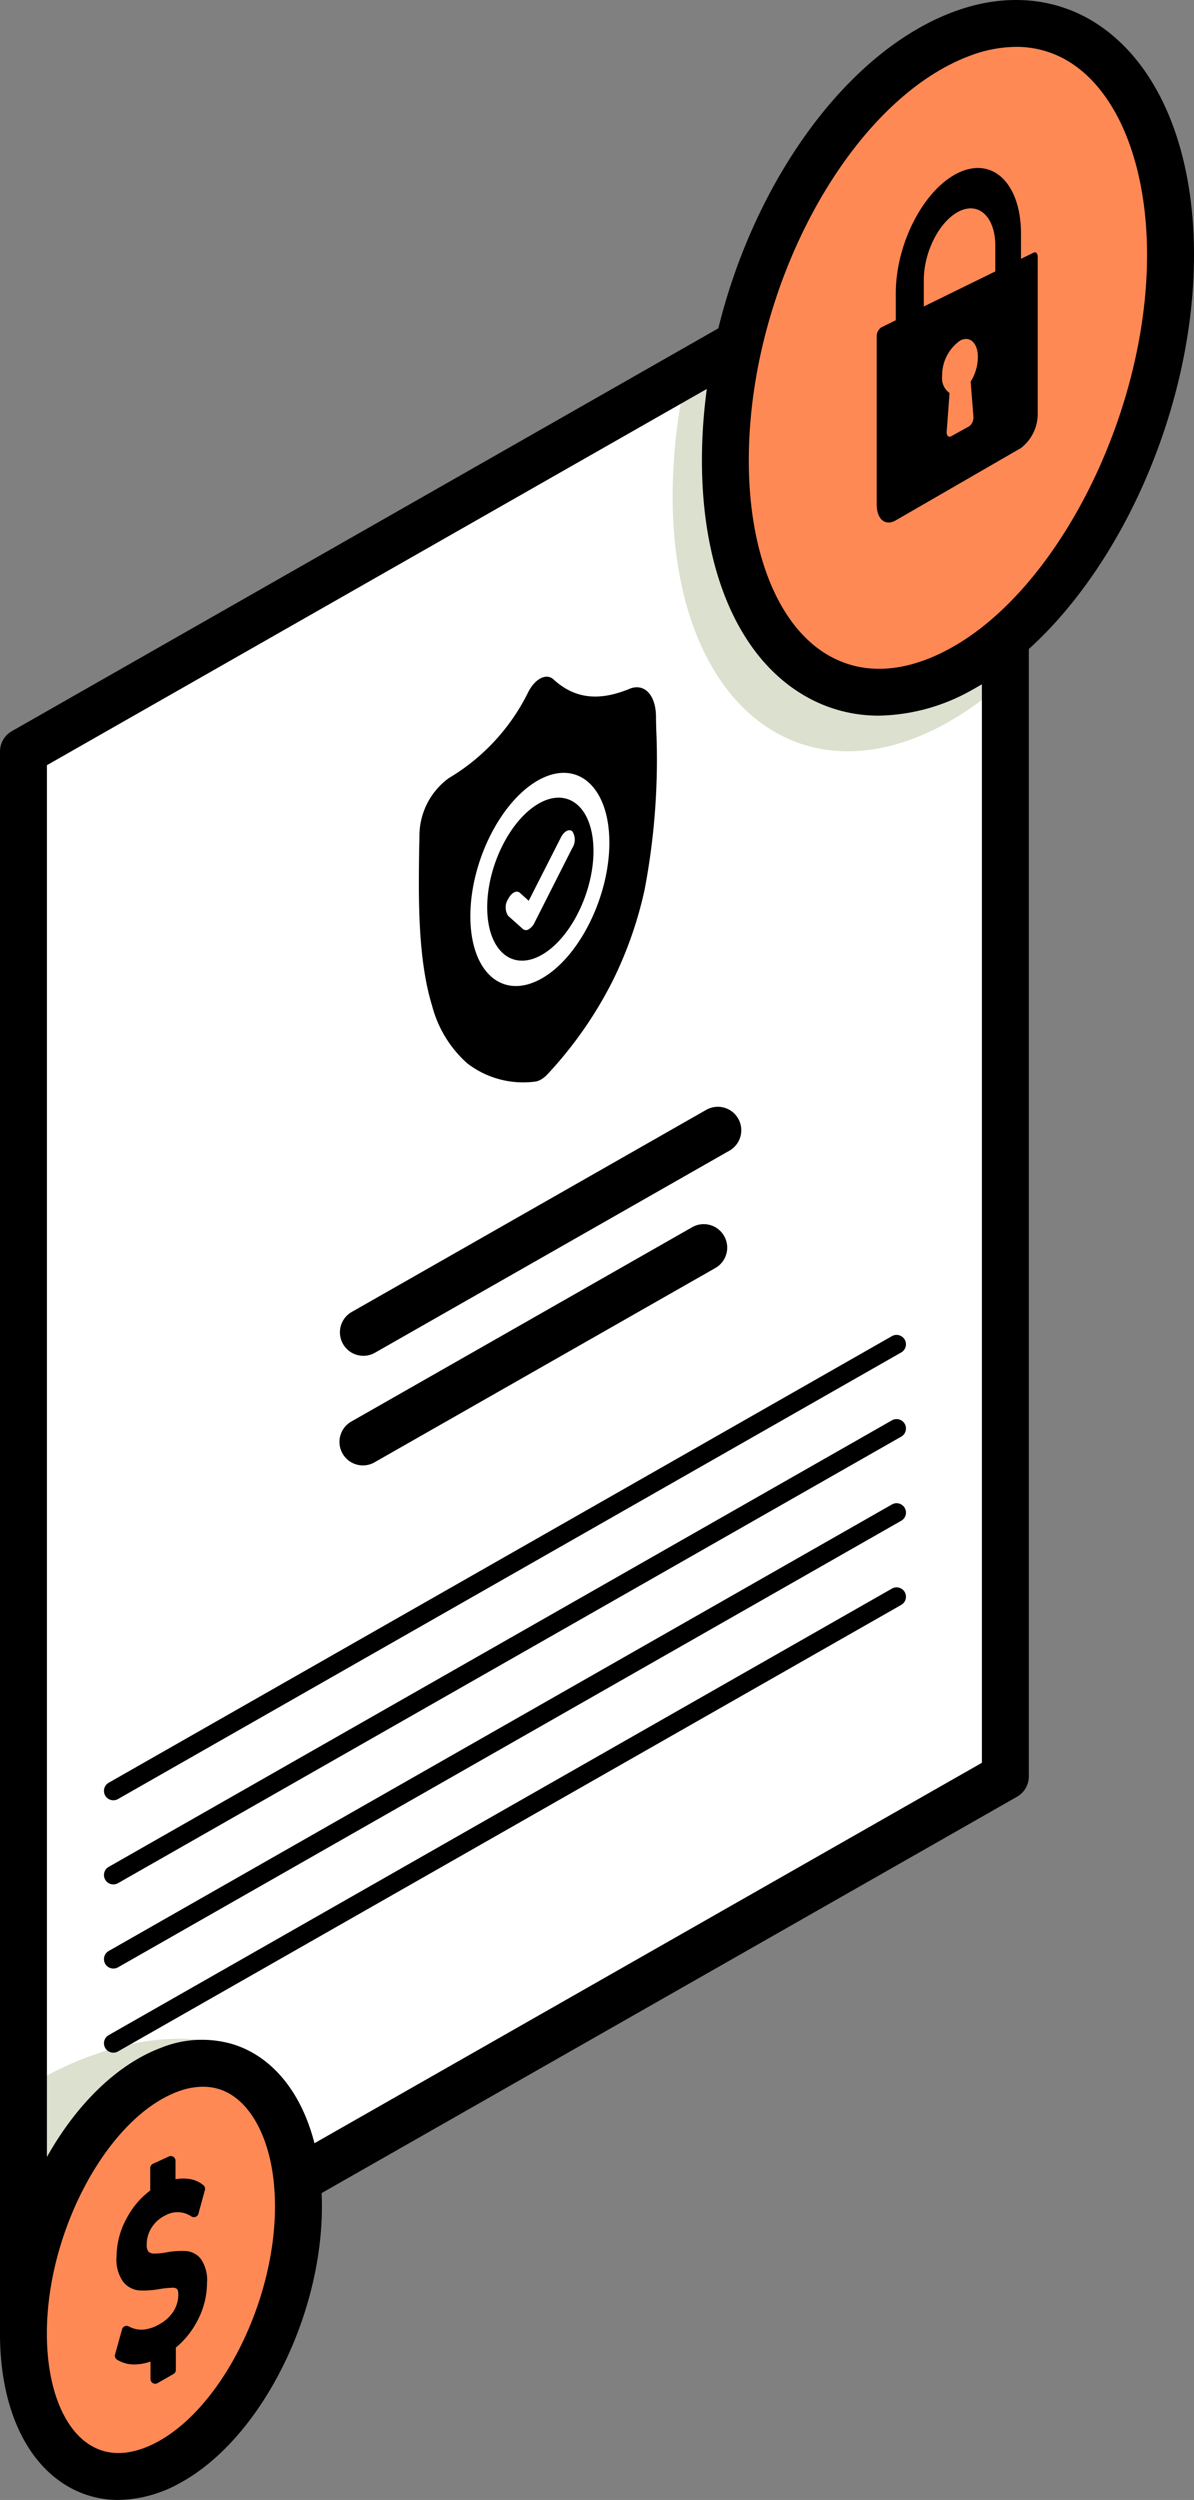
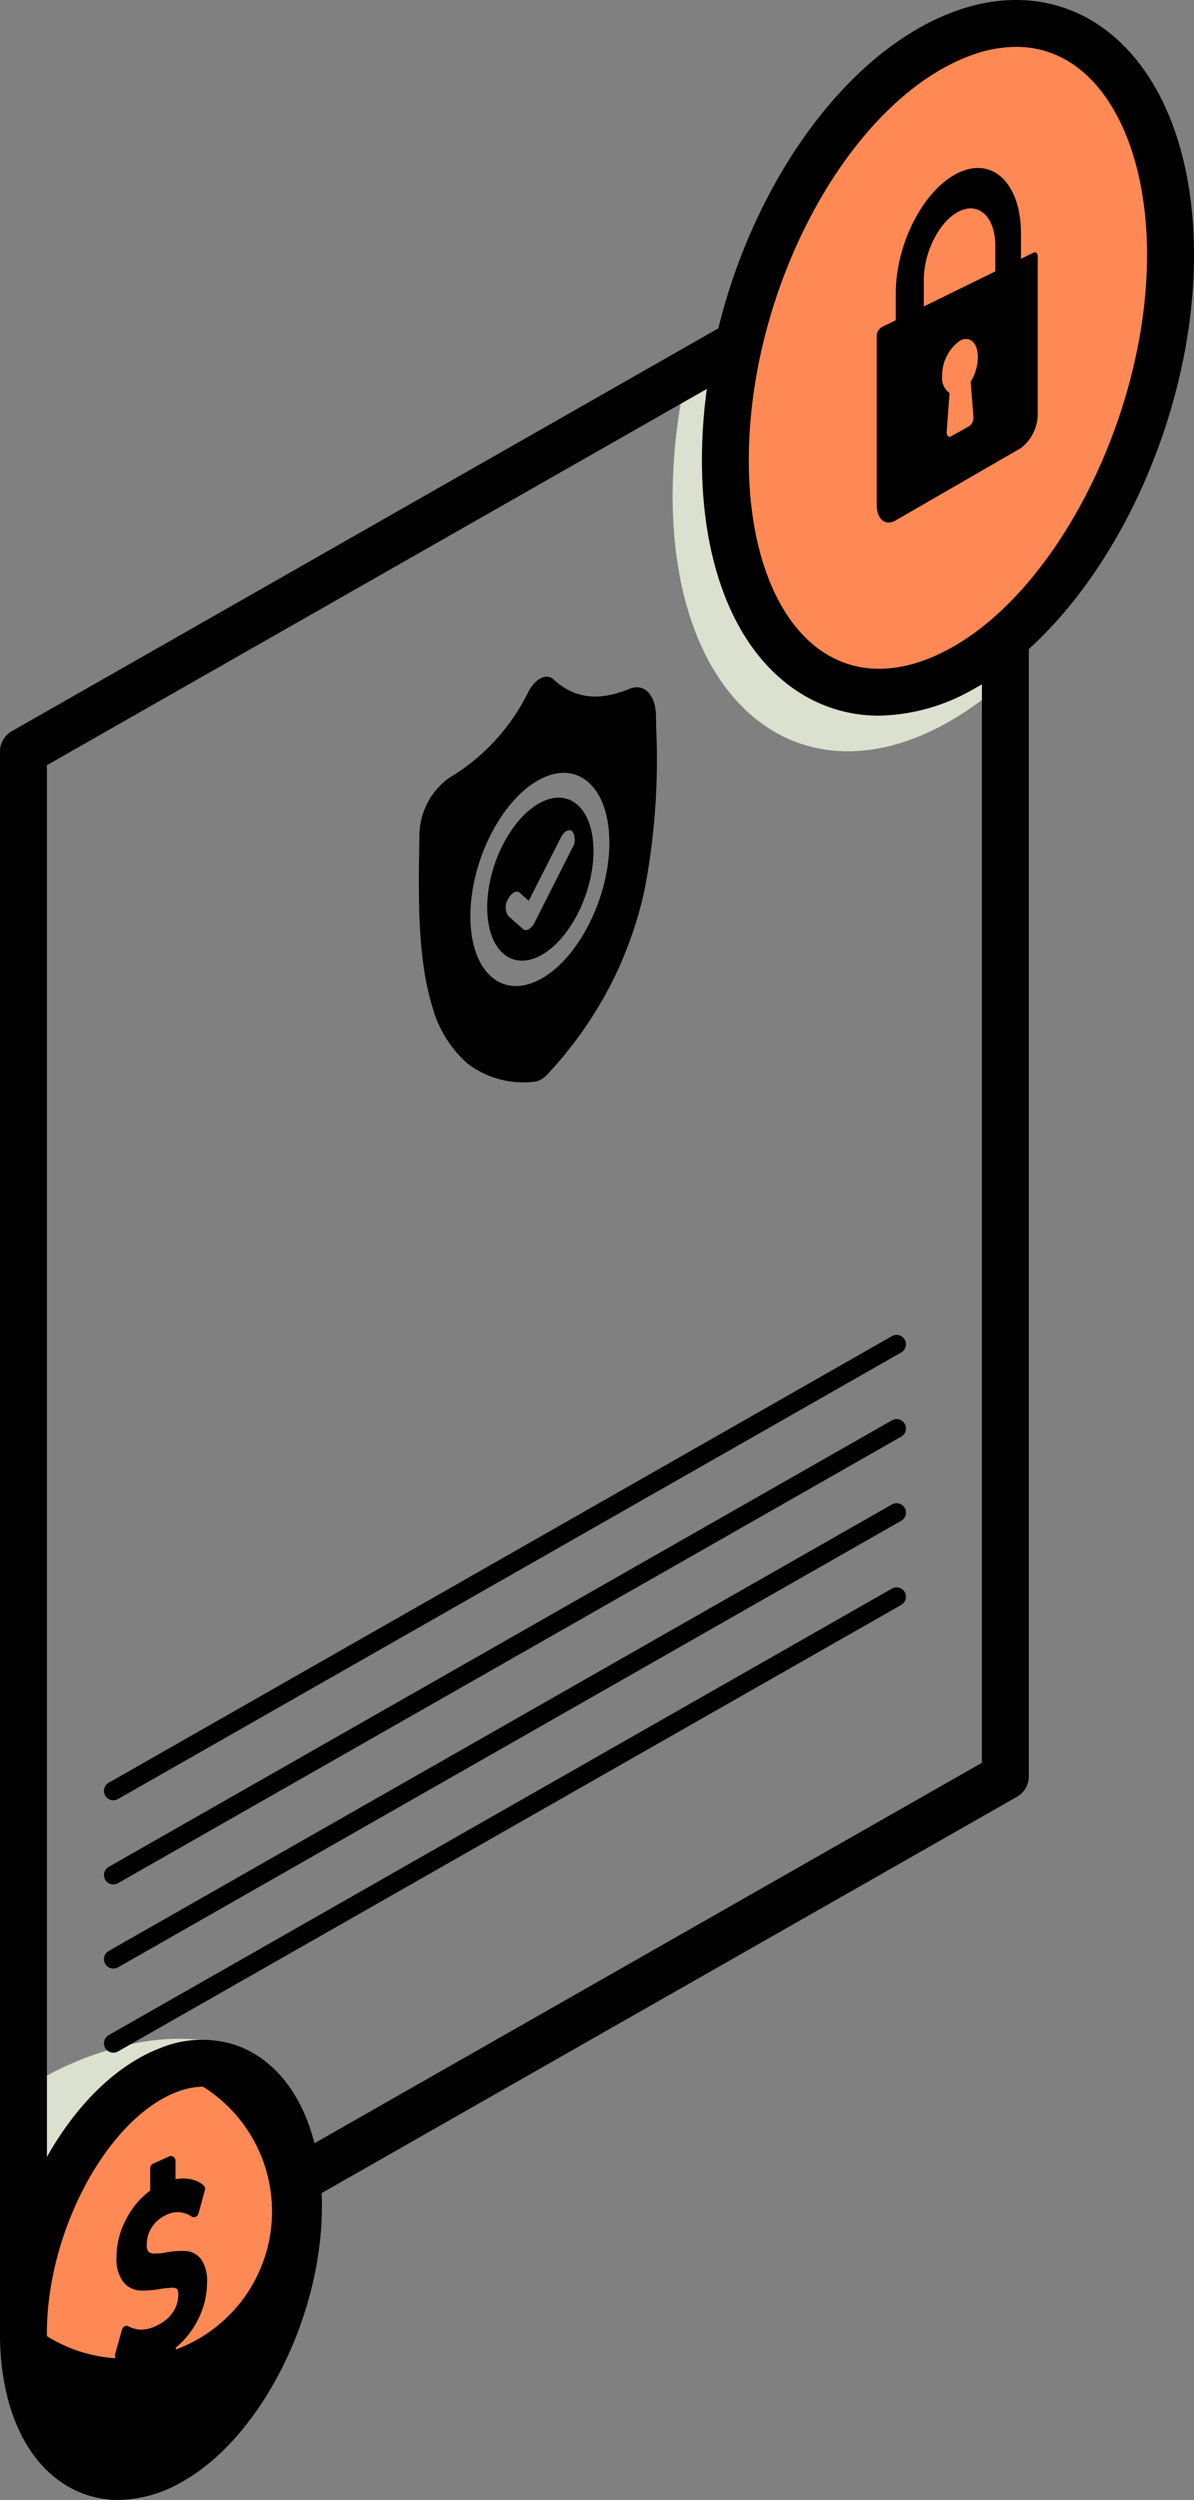
<svg xmlns="http://www.w3.org/2000/svg" width="107.796" height="225.594" viewBox="0 0 107.796 225.594">
  <rect x="0" y="0" width="107.796" height="225.594" fill="#808080" stroke="none" />
  <g transform="translate(2.118 17.3)">
-     <path d="M380.861-344v143l-20.8,11.851-39.491,22.5L292.215-150.49V-293.477l8.361-4.761,51.519-29.368,2.16-1.228Z" transform="translate(-292.215 343.996)" fill="#fff" />
-   </g>
+     </g>
  <g transform="translate(2.118 183.981)">
    <path d="M316.924-134.477,292.215-120.4v-22.236a28.883,28.883,0,0,1,9.191-3.981,19.812,19.812,0,0,1,9.826.017l-.788,1.872C313.917-143.685,316.374-139.89,316.924-134.477Z" transform="translate(-292.215 147.224)" fill="#dce0ce" />
  </g>
  <g transform="translate(60.727 17.3)">
    <path d="M391.442-344v44.107a28.57,28.57,0,0,1-5.76,4.091c-13.037,6.9-24.277-2.194-24.277-20.762a50.156,50.156,0,0,1,1.271-11.046l2.16-1.228Z" transform="translate(-361.405 343.996)" fill="#dce0ce" />
  </g>
  <g transform="translate(0 15.182)">
    <path d="M291.833-148.755a2.12,2.12,0,0,1-1.064-.286,2.117,2.117,0,0,1-1.054-1.831V-293.859a2.119,2.119,0,0,1,1.069-1.841l88.647-50.519a2.117,2.117,0,0,1,2.113.008,2.117,2.117,0,0,1,1.054,1.831v143a2.116,2.116,0,0,1-1.07,1.84l-88.647,50.5A2.112,2.112,0,0,1,291.833-148.755Zm2.118-143.873v138.112l84.411-48.09V-340.734Z" transform="translate(-289.715 346.496)" />
  </g>
  <g transform="translate(30.69 99.875)">
-     <path d="M328.065-224.043a2.117,2.117,0,0,1-1.842-1.07,2.119,2.119,0,0,1,.791-2.889l32-18.234a2.116,2.116,0,0,1,2.888.791,2.117,2.117,0,0,1-.791,2.889l-32,18.234A2.1,2.1,0,0,1,328.065-224.043Z" transform="translate(-325.946 246.514)" />
-   </g>
+     </g>
  <g transform="translate(30.648 110.464)">
-     <path d="M328.014-212.241a2.114,2.114,0,0,1-1.841-1.07,2.116,2.116,0,0,1,.791-2.888l30.77-17.535a2.116,2.116,0,0,1,2.888.792,2.116,2.116,0,0,1-.791,2.888l-30.77,17.534A2.1,2.1,0,0,1,328.014-212.241Z" transform="translate(-325.895 234.013)" />
-   </g>
+     </g>
  <g transform="translate(9.385 120.464)">
    <path d="M301.643-180.217a.846.846,0,0,1-.737-.428.847.847,0,0,1,.317-1.155L371.933-222.1a.847.847,0,0,1,1.156.317.848.848,0,0,1-.317,1.155l-70.711,40.3A.85.85,0,0,1,301.643-180.217Z" transform="translate(-300.794 222.207)" />
  </g>
  <g transform="translate(9.385 128.056)">
    <path d="M301.643-171.255a.846.846,0,0,1-.737-.428.847.847,0,0,1,.317-1.155l70.711-40.295a.847.847,0,0,1,1.156.317.848.848,0,0,1-.317,1.155l-70.711,40.295A.841.841,0,0,1,301.643-171.255Z" transform="translate(-300.794 213.245)" />
  </g>
  <g transform="translate(9.385 135.647)">
    <path d="M301.643-162.293a.846.846,0,0,1-.737-.428.847.847,0,0,1,.317-1.155l70.711-40.295a.847.847,0,0,1,1.156.317.848.848,0,0,1-.317,1.155L302.061-162.4A.842.842,0,0,1,301.643-162.293Z" transform="translate(-300.794 204.283)" />
  </g>
  <g transform="translate(9.385 143.239)">
    <path d="M301.643-153.331a.847.847,0,0,1-.737-.428.847.847,0,0,1,.317-1.155l70.711-40.294a.846.846,0,0,1,1.156.316.848.848,0,0,1-.317,1.155l-70.711,40.295A.842.842,0,0,1,301.643-153.331Z" transform="translate(-300.794 195.321)" />
  </g>
  <g transform="translate(43.989 71.98)">
    <path d="M346.5-279.025c-2.663,1.36-4.858,5.617-4.858,9.472s2.195,5.789,4.858,4.331c2.626-1.437,4.736-5.649,4.736-9.407S349.129-280.366,346.5-279.025Zm2.827,4.117-3.415,6.747a1.371,1.371,0,0,1-.525.595.436.436,0,0,1-.526-.029l-1.329-1.188a1.388,1.388,0,0,1,0-1.515c.293-.573.767-.823,1.058-.561l.8.719,2.909-5.722c.285-.562.747-.8,1.032-.538A1.389,1.389,0,0,1,349.33-274.908Z" transform="translate(-341.645 279.445)" />
  </g>
  <g transform="translate(37.815 61.063)">
    <path d="M355.786-287.649v-.027c-.01-.334-.017-.688-.021-1.084-.019-1.932-1.066-3.022-2.39-2.476-2.794,1.15-4.984.884-6.877-.865l-.016-.014c-.621-.523-1.562-.07-2.189,1.056l-.017.03a18.556,18.556,0,0,1-7.223,7.855A6.455,6.455,0,0,0,334.409-278c0,.421-.012.8-.024,1.171v.068c-.06,4.4-.134,9.883,1.164,14.114a10.516,10.516,0,0,0,3.177,5.206,8.278,8.278,0,0,0,6.066,1.656,1.227,1.227,0,0,0,.244-.045,1.628,1.628,0,0,0,.355-.154,2.321,2.321,0,0,0,.353-.255,3.042,3.042,0,0,0,.245-.236,36.314,36.314,0,0,0,5.834-8.347,35.534,35.534,0,0,0,2.915-8.29A62.472,62.472,0,0,0,355.786-287.649Zm-10.4,22.583c-3.491,1.931-6.379-.59-6.379-5.652s2.889-10.639,6.379-12.4c3.427-1.731,6.17.867,6.17,5.764S348.816-266.962,345.389-265.066Z" transform="translate(-334.357 292.332)" />
  </g>
  <g transform="translate(63.372 0)">
    <g transform="translate(2.118 2.107)">
      <path d="M407.217-341.035c0-14.929-8.185-23.959-18.888-19.942-11.437,4.294-21.3,21.645-21.3,38.482s9.864,25.088,21.3,18.828C399.031-309.524,407.217-326.107,407.217-341.035Z" transform="translate(-367.027 361.932)" fill="#ff8955" />
    </g>
    <path d="M380.514-299.84a13.225,13.225,0,0,1-6.822-1.859c-5.824-3.452-9.165-11.17-9.165-21.174,0-17.619,10.173-35.771,22.675-40.465,4.791-1.8,9.521-1.339,13.32,1.293,5.357,3.711,8.429,11.231,8.429,20.63,0,15.862-8.781,33.092-19.988,39.226A17.659,17.659,0,0,1,380.514-299.84Zm12.373-60.348a11.942,11.942,0,0,0-4.2.815c-10.8,4.055-19.929,20.77-19.929,36.5,0,8.346,2.651,14.9,7.088,17.531,3.159,1.872,6.99,1.676,11.08-.562,9.807-5.368,17.786-21.3,17.786-35.511,0-7.873-2.469-14.283-6.605-17.148A9.022,9.022,0,0,0,392.887-360.189Z" transform="translate(-364.527 364.419)" />
  </g>
  <g transform="translate(79.149 15.156)">
    <path d="M397.318-338.885l-1.138.558V-340.6c0-4.394-2.427-6.905-5.494-5.563-3.163,1.385-5.81,6.324-5.81,10.971v2.407l-1.288.632a.967.967,0,0,0-.434.819v15.173c0,1.339.776,1.98,1.722,1.434l11.3-6.525a3.9,3.9,0,0,0,1.515-3.133V-338.5C397.694-338.816,397.526-338.986,397.318-338.885Zm-5.431,14.811a1.072,1.072,0,0,1-.1.507.788.788,0,0,1-.3.359l-1.614.894a.234.234,0,0,1-.3-.028.535.535,0,0,1-.1-.4l.258-3.476a1.645,1.645,0,0,1-.669-1.54,3.839,3.839,0,0,1,1.626-3.194c.886-.455,1.6.219,1.6,1.5a4.315,4.315,0,0,1-.651,2.215Zm1.975-13.117-6.456,3.164v-2.379c0-2.623,1.484-5.432,3.279-6.25,1.764-.8,3.177.621,3.177,3.161Z" transform="translate(-383.153 346.527)" />
  </g>
  <g transform="translate(2.118 186.187)">
    <path d="M317.043-131.707c0,9.225-5.057,19.466-11.664,23.083-7.005,3.837-13.062-1.144-13.164-11.376v-.254c0-10.4,6.1-21.126,13.164-23.777a7.826,7.826,0,0,1,5.066-.3c3.473,1.042,5.93,4.837,6.48,10.25C317-133.317,317.043-132.529,317.043-131.707Z" transform="translate(-292.215 144.62)" fill="#ff8955" />
  </g>
  <g transform="translate(0 184.065)">
-     <path d="M300.4-105.6a8.981,8.981,0,0,1-4.586-1.24c-3.814-2.235-6.038-7.165-6.1-13.527v-.274c0-11.2,6.521-22.752,14.538-25.76a9.865,9.865,0,0,1,6.417-.342c4.361,1.308,7.343,5.818,7.979,12.063a25.645,25.645,0,0,1,.13,2.586c0,10.068-5.607,21.023-12.765,24.94A11.713,11.713,0,0,1,300.4-105.6Zm7.644-37.289a6.586,6.586,0,0,0-2.307.452c-6.279,2.357-11.789,12.542-11.789,21.8v.253c.047,4.745,1.545,8.451,4.007,9.893,2.134,1.251,4.452.485,6.022-.374,5.825-3.189,10.564-12.71,10.564-21.226,0-.721-.036-1.428-.108-2.162-.448-4.412-2.357-7.644-4.981-8.431A4.872,4.872,0,0,0,308.047-142.885Z" transform="translate(-289.715 147.125)" />
+     <path d="M300.4-105.6a8.981,8.981,0,0,1-4.586-1.24c-3.814-2.235-6.038-7.165-6.1-13.527v-.274c0-11.2,6.521-22.752,14.538-25.76a9.865,9.865,0,0,1,6.417-.342c4.361,1.308,7.343,5.818,7.979,12.063a25.645,25.645,0,0,1,.13,2.586c0,10.068-5.607,21.023-12.765,24.94A11.713,11.713,0,0,1,300.4-105.6Zm7.644-37.289a6.586,6.586,0,0,0-2.307.452c-6.279,2.357-11.789,12.542-11.789,21.8v.253A4.872,4.872,0,0,0,308.047-142.885Z" transform="translate(-289.715 147.125)" />
  </g>
  <g transform="translate(10.375 194.554)">
    <g transform="translate(0.424 0.424)">
      <path d="M309.173-120.119a7.283,7.283,0,0,1-2.057,2.537v2.223l-1.437.823v-2.2a4.667,4.667,0,0,1-1.774.457,2.527,2.527,0,0,1-1.442-.362l.632-2.271a2.893,2.893,0,0,0,1.5.34,3.875,3.875,0,0,0,1.619-.516,3.9,3.9,0,0,0,1.463-1.325,3.251,3.251,0,0,0,.5-1.781.963.963,0,0,0-.276-.8,1.067,1.067,0,0,0-.688-.211,9.094,9.094,0,0,0-1.174.119,7.839,7.839,0,0,1-1.759.129,1.671,1.671,0,0,1-1.178-.631,3.1,3.1,0,0,1-.5-2,6.81,6.81,0,0,1,.858-3.256,6.972,6.972,0,0,1,2.181-2.5v-2.242l1.438-.662v2.2a3.728,3.728,0,0,1,1.5-.15,2.13,2.13,0,0,1,1.166.479l-.584,2.138a2.632,2.632,0,0,0-2.758-.119,3.4,3.4,0,0,0-1.4,1.231,3.233,3.233,0,0,0-.525,1.8,1.226,1.226,0,0,0,.3.946,1.146,1.146,0,0,0,.765.277,6.913,6.913,0,0,0,1.237-.121,7.483,7.483,0,0,1,1.646-.108,1.463,1.463,0,0,1,1.06.6,3.019,3.019,0,0,1,.434,1.841A6.886,6.886,0,0,1,309.173-120.119Z" transform="translate(-302.463 134.242)" />
    </g>
    <path d="M305.6-114.189a.424.424,0,0,1-.213-.058.422.422,0,0,1-.211-.366v-1.579a4.59,4.59,0,0,1-1.338.258,2.93,2.93,0,0,1-1.679-.425.425.425,0,0,1-.184-.474l.632-2.271a.42.42,0,0,1,.239-.274.416.416,0,0,1,.363.011,2.432,2.432,0,0,0,1.288.294,3.47,3.47,0,0,0,1.438-.465,3.5,3.5,0,0,0,1.309-1.179,2.812,2.812,0,0,0,.44-1.554c0-.348-.088-.444-.114-.464a.577.577,0,0,0-.422-.121,8.872,8.872,0,0,0-1.116.114,8.343,8.343,0,0,1-1.851.133,2.088,2.088,0,0,1-1.471-.779,3.435,3.435,0,0,1-.6-2.27,7.245,7.245,0,0,1,.908-3.456,7.478,7.478,0,0,1,2.132-2.515v-2.025a.422.422,0,0,1,.246-.385l1.437-.662a.421.421,0,0,1,.4.028.423.423,0,0,1,.2.357v1.67a3.836,3.836,0,0,1,1.13-.037,2.551,2.551,0,0,1,1.391.577.426.426,0,0,1,.134.434l-.585,2.138a.42.42,0,0,1-.258.285.424.424,0,0,1-.382-.042,2.221,2.221,0,0,0-2.342-.092,2.959,2.959,0,0,0-1.229,1.081,2.8,2.8,0,0,0-.457,1.564.908.908,0,0,0,.16.629.732.732,0,0,0,.493.172,5.964,5.964,0,0,0,1.156-.116,7.663,7.663,0,0,1,1.75-.113,1.881,1.881,0,0,1,1.36.758,3.372,3.372,0,0,1,.524,2.1,7.339,7.339,0,0,1-.8,3.3h0a7.779,7.779,0,0,1-2.013,2.551v2.019a.42.42,0,0,1-.213.367l-1.438.823A.423.423,0,0,1,305.6-114.189Zm0-3.049a.421.421,0,0,1,.229.068.421.421,0,0,1,.195.356v1.471l.59-.337v-1.977a.424.424,0,0,1,.163-.335,6.887,6.887,0,0,0,1.938-2.392h0a6.5,6.5,0,0,0,.716-2.922,2.576,2.576,0,0,0-.342-1.578,1.047,1.047,0,0,0-.761-.44,7.312,7.312,0,0,0-1.548.105,7.332,7.332,0,0,1-1.31.127,1.566,1.566,0,0,1-1.037-.385,1.617,1.617,0,0,1-.445-1.263,3.668,3.668,0,0,1,.593-2.025,3.848,3.848,0,0,1,1.57-1.382,3.075,3.075,0,0,1,2.675-.127l.367-1.339a1.858,1.858,0,0,0-.73-.23,3.37,3.37,0,0,0-1.334.136.421.421,0,0,1-.374-.067.425.425,0,0,1-.169-.34v-1.543l-.59.272v1.972a.428.428,0,0,1-.183.349,6.586,6.586,0,0,0-2.05,2.349,6.411,6.411,0,0,0-.807,3.055,2.793,2.793,0,0,0,.4,1.721,1.26,1.26,0,0,0,.888.483,7.463,7.463,0,0,0,1.659-.124,9.385,9.385,0,0,1,1.238-.125,1.436,1.436,0,0,1,.952.3,1.353,1.353,0,0,1,.44,1.132,3.683,3.683,0,0,1-.572,2.008,4.329,4.329,0,0,1-1.617,1.469,4.3,4.3,0,0,1-1.8.568,3.214,3.214,0,0,1-1.25-.182l-.409,1.473a2.227,2.227,0,0,0,.928.156,4.285,4.285,0,0,0,1.612-.418A.415.415,0,0,1,305.6-117.238Z" transform="translate(-301.963 134.742)" />
  </g>
</svg>